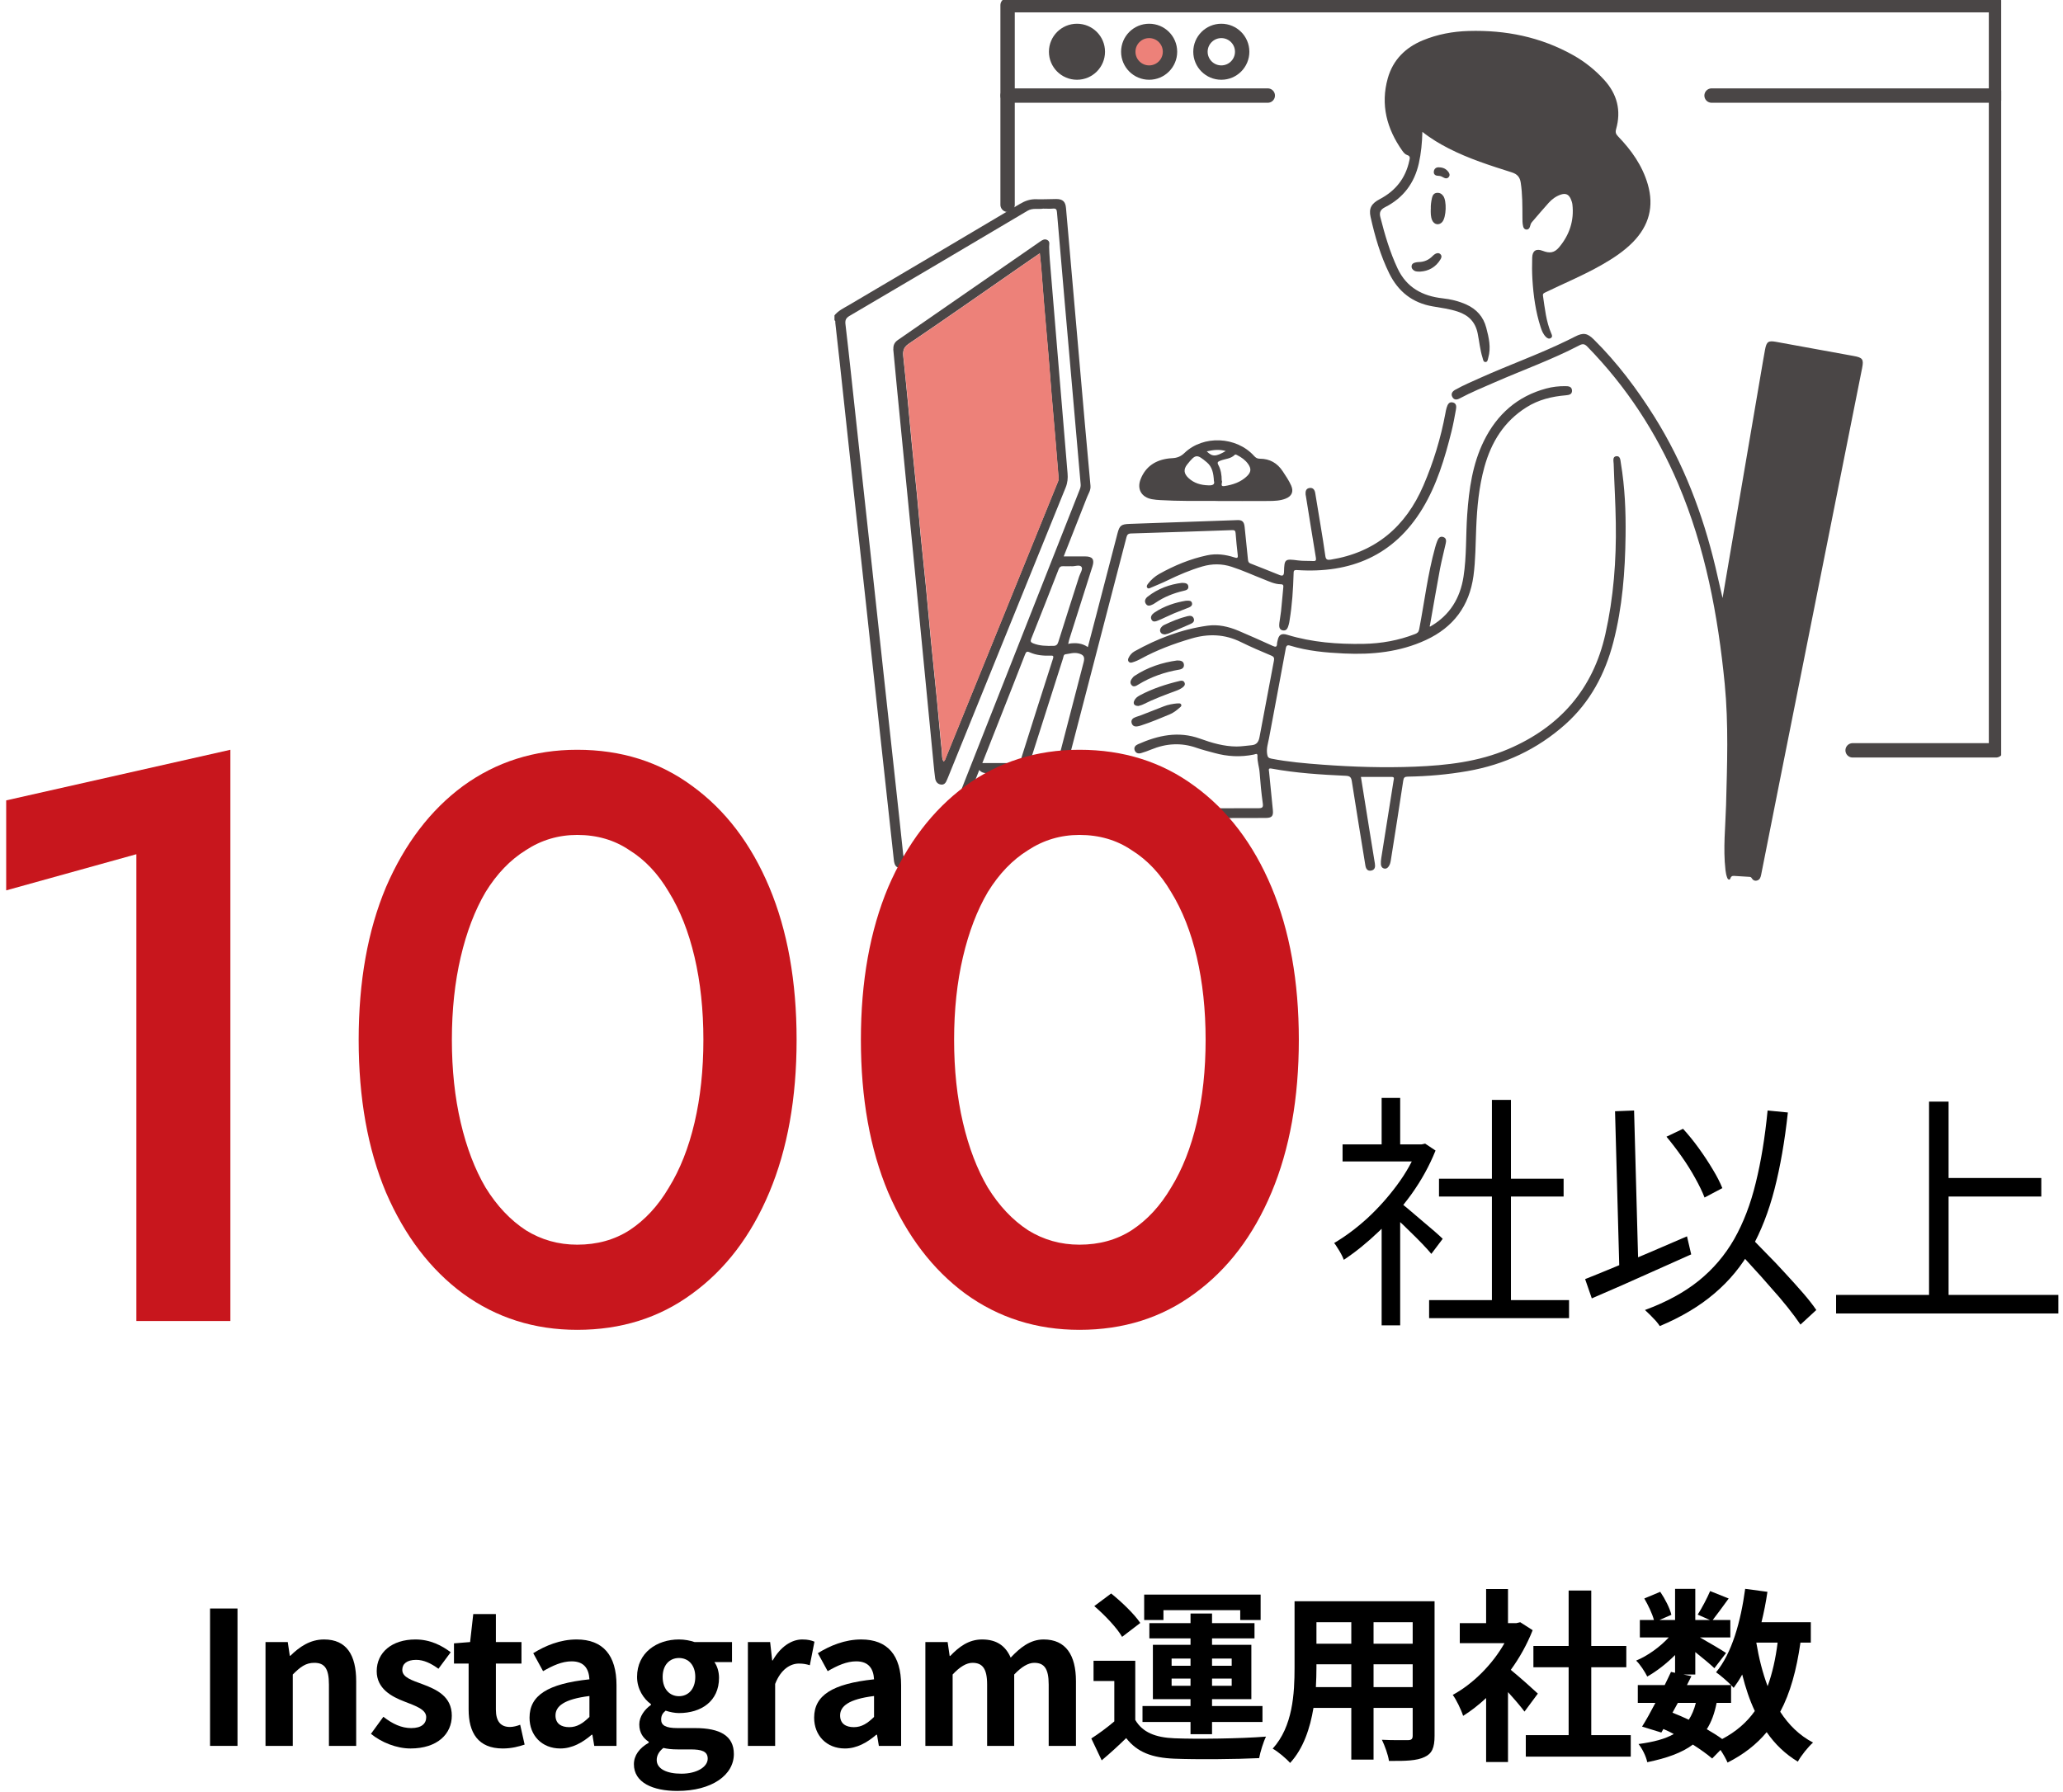
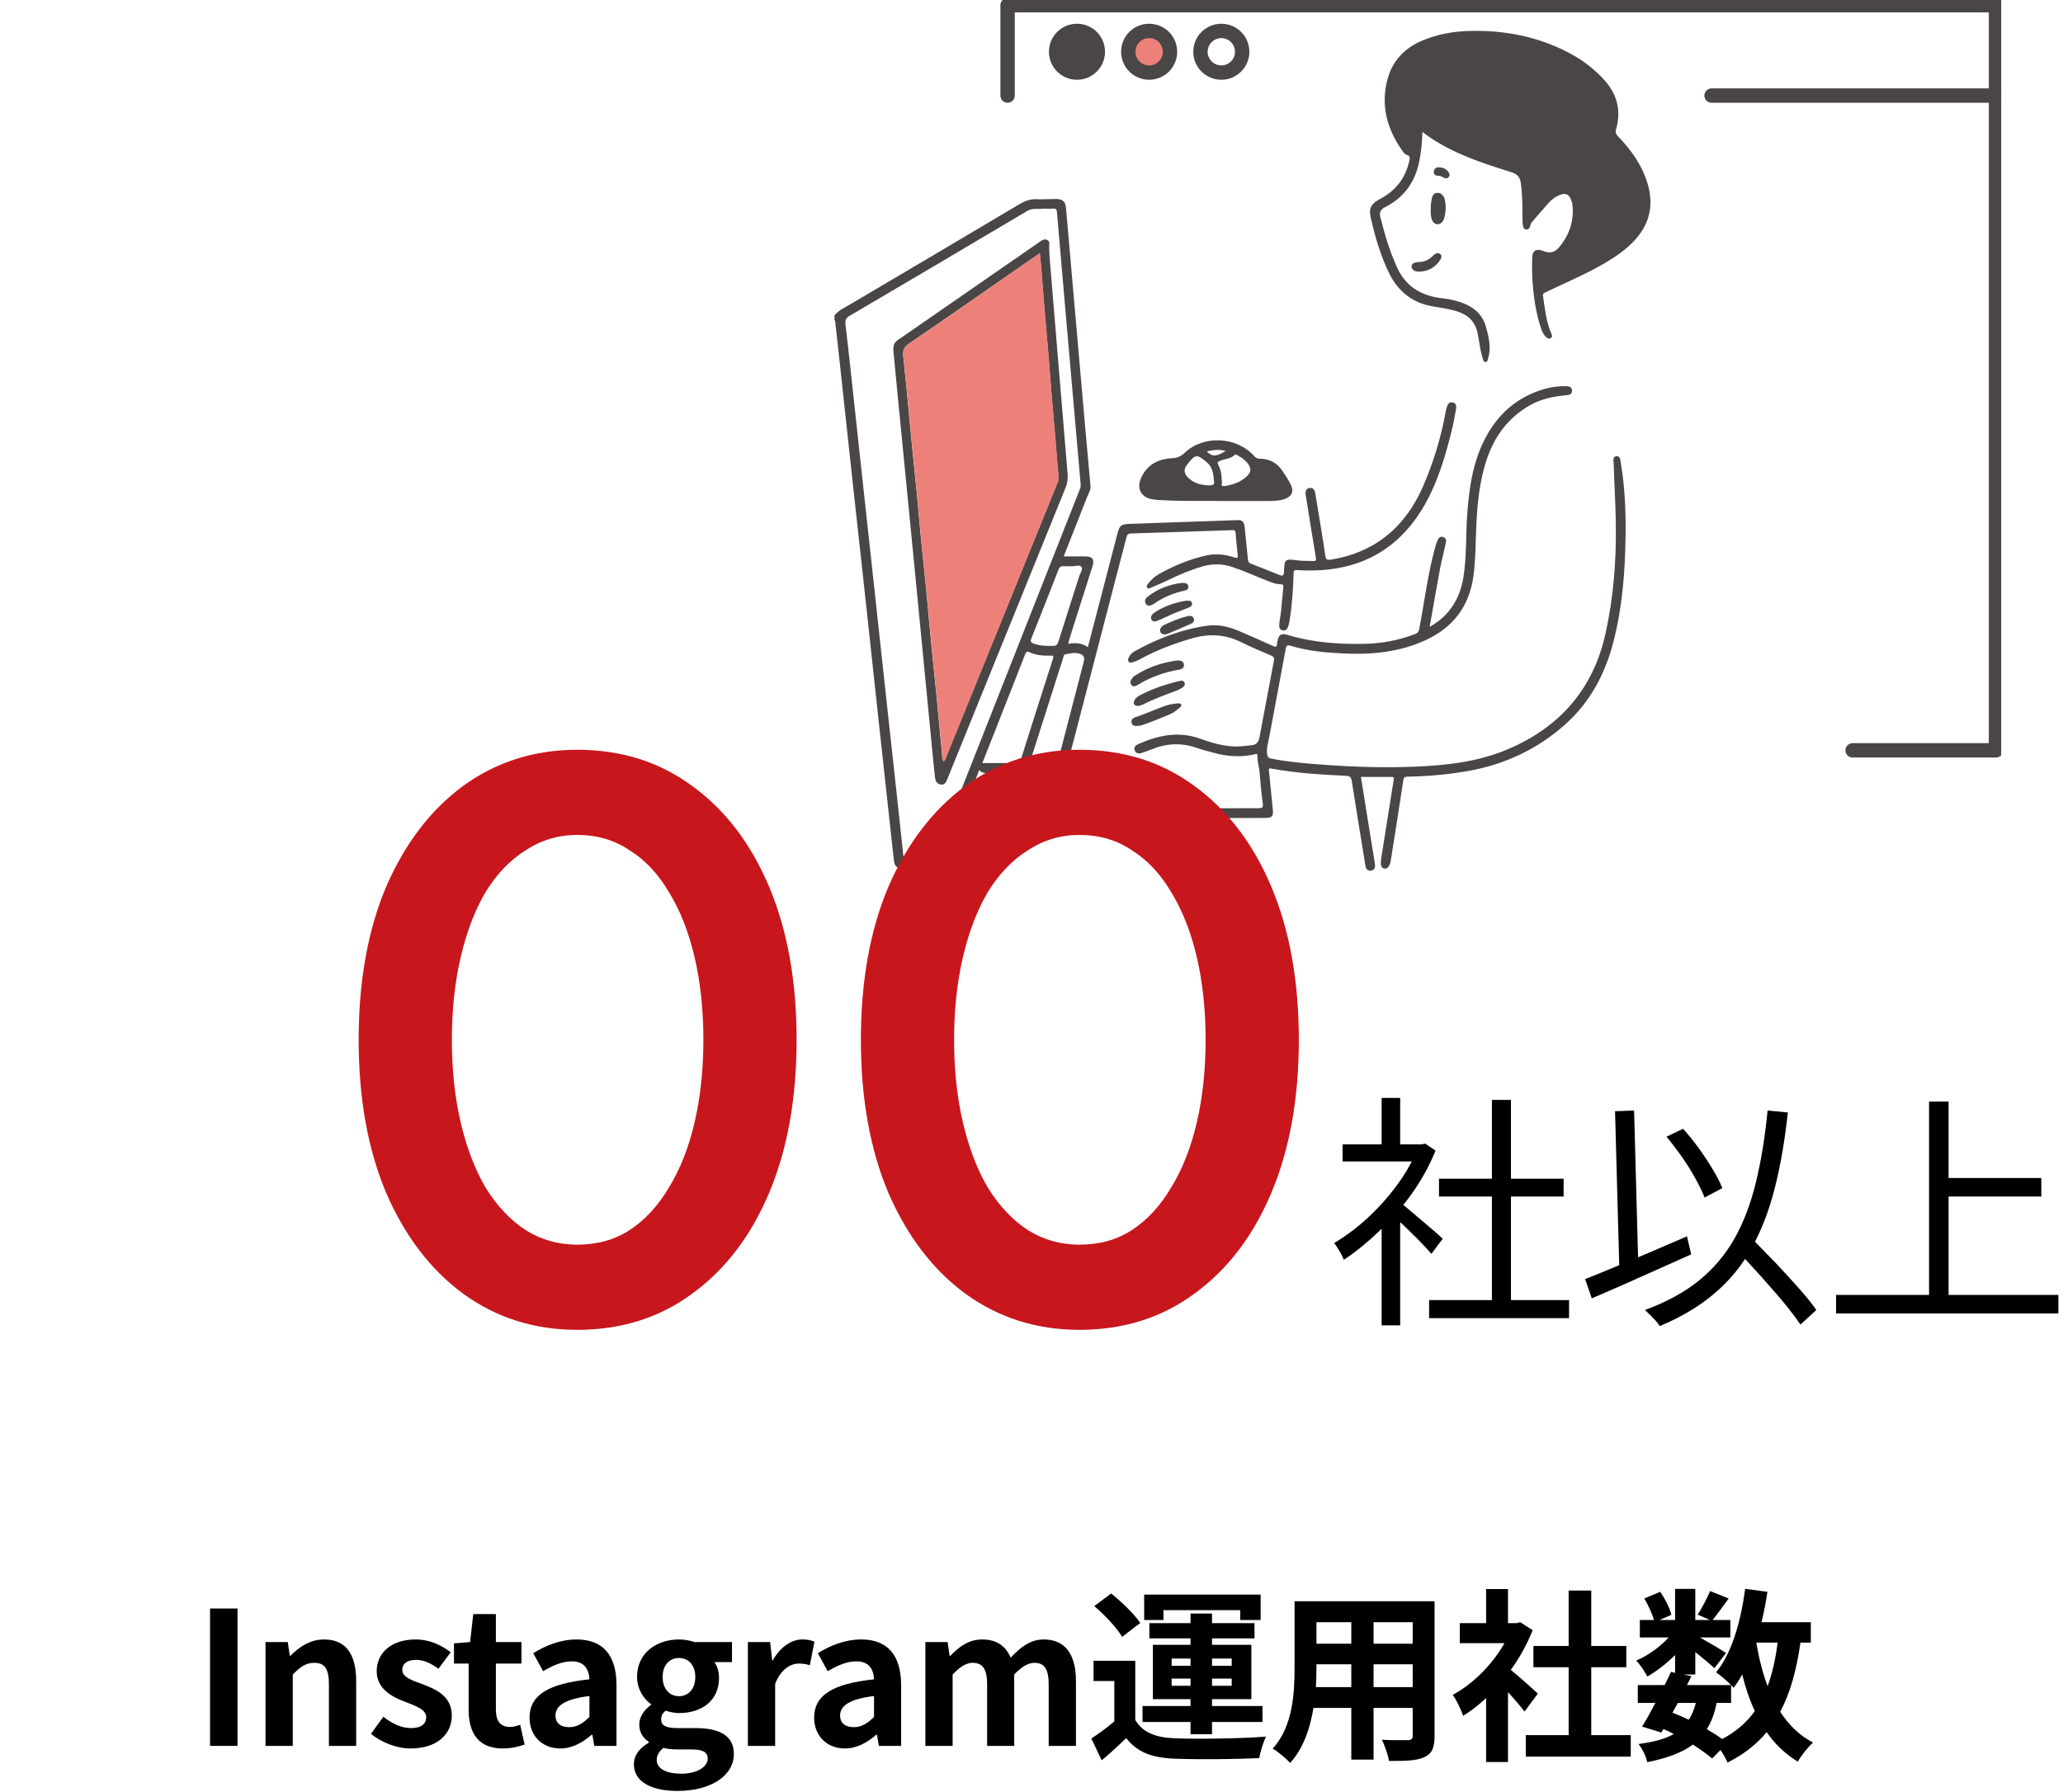
<svg xmlns="http://www.w3.org/2000/svg" width="267" height="232" viewBox="0 0 267 232" fill="none">
  <path d="M27.186 226V208.216H30.738V226H27.186Z" fill="black" />
  <path d="M34.363 226V212.56H37.243L37.507 214.336H37.579C38.755 213.184 40.123 212.224 41.947 212.224C44.851 212.224 46.099 214.24 46.099 217.624V226H42.571V218.056C42.571 215.968 41.995 215.248 40.675 215.248C39.571 215.248 38.875 215.776 37.891 216.76V226H34.363Z" fill="black" />
  <path d="M53.122 226.336C51.322 226.336 49.354 225.544 48.01 224.44L49.618 222.232C50.818 223.168 51.97 223.696 53.218 223.696C54.562 223.696 55.162 223.12 55.162 222.28C55.162 221.272 53.77 220.816 52.354 220.264C50.65 219.616 48.754 218.584 48.754 216.328C48.754 213.928 50.698 212.224 53.77 212.224C55.714 212.224 57.226 213.04 58.33 213.88L56.746 216.016C55.786 215.32 54.85 214.864 53.866 214.864C52.642 214.864 52.066 215.392 52.066 216.16C52.066 217.144 53.314 217.504 54.73 218.032C56.506 218.704 58.474 219.592 58.474 222.088C58.474 224.44 56.626 226.336 53.122 226.336Z" fill="black" />
  <path d="M65.067 226.336C61.875 226.336 60.651 224.296 60.651 221.296V215.344H58.755V212.728L60.843 212.56L61.251 208.936H64.179V212.56H67.491V215.344H64.179V221.296C64.179 222.832 64.803 223.552 66.003 223.552C66.435 223.552 66.963 223.408 67.323 223.264L67.899 225.832C67.179 226.072 66.243 226.336 65.067 226.336Z" fill="black" />
  <path d="M72.518 226.336C70.118 226.336 68.534 224.632 68.534 222.352C68.534 219.472 70.862 217.96 76.286 217.384C76.214 216.064 75.638 215.056 73.982 215.056C72.734 215.056 71.534 215.608 70.286 216.328L69.014 214C70.598 213.016 72.518 212.224 74.63 212.224C78.038 212.224 79.79 214.264 79.79 218.152V226H76.91L76.67 224.56H76.574C75.398 225.568 74.054 226.336 72.518 226.336ZM73.67 223.576C74.678 223.576 75.422 223.096 76.286 222.256V219.544C72.998 219.952 71.894 220.864 71.894 222.064C71.894 223.12 72.638 223.576 73.67 223.576Z" fill="black" />
  <path d="M87.658 231.832C84.49 231.832 82.042 230.752 82.042 228.376C82.042 227.248 82.738 226.288 83.962 225.592V225.472C83.266 225.016 82.738 224.32 82.738 223.216C82.738 222.208 83.434 221.272 84.25 220.696V220.6C83.314 219.928 82.45 218.656 82.45 217.072C82.45 213.928 85.018 212.224 87.874 212.224C88.618 212.224 89.338 212.368 89.89 212.56H94.738V215.152H92.458C92.794 215.608 93.058 216.352 93.058 217.192C93.058 220.216 90.754 221.752 87.874 221.752C87.346 221.752 86.722 221.632 86.146 221.44C85.786 221.752 85.57 222.04 85.57 222.592C85.57 223.312 86.098 223.696 87.682 223.696H89.962C93.202 223.696 94.978 224.704 94.978 227.056C94.978 229.768 92.146 231.832 87.658 231.832ZM87.874 219.568C89.05 219.568 89.986 218.68 89.986 217.072C89.986 215.512 89.074 214.624 87.874 214.624C86.674 214.624 85.762 215.512 85.762 217.072C85.762 218.68 86.698 219.568 87.874 219.568ZM88.186 229.6C90.202 229.6 91.594 228.712 91.594 227.656C91.594 226.696 90.802 226.456 89.362 226.456H87.73C86.914 226.456 86.338 226.384 85.858 226.264C85.258 226.744 84.994 227.272 84.994 227.824C84.994 228.952 86.242 229.6 88.186 229.6Z" fill="black" />
  <path d="M96.794 226V212.56H99.674L99.938 214.936H100.01C100.994 213.184 102.434 212.224 103.826 212.224C104.57 212.224 105.002 212.344 105.41 212.512L104.81 215.56C104.33 215.416 103.946 215.344 103.394 215.344C102.338 215.344 101.066 216.04 100.322 217.984V226H96.794Z" fill="black" />
  <path d="M109.353 226.336C106.953 226.336 105.369 224.632 105.369 222.352C105.369 219.472 107.697 217.96 113.121 217.384C113.049 216.064 112.473 215.056 110.817 215.056C109.569 215.056 108.369 215.608 107.121 216.328L105.849 214C107.433 213.016 109.353 212.224 111.465 212.224C114.873 212.224 116.625 214.264 116.625 218.152V226H113.745L113.505 224.56H113.409C112.233 225.568 110.889 226.336 109.353 226.336ZM110.505 223.576C111.513 223.576 112.257 223.096 113.121 222.256V219.544C109.833 219.952 108.729 220.864 108.729 222.064C108.729 223.12 109.473 223.576 110.505 223.576Z" fill="black" />
  <path d="M119.765 226V212.56H122.645L122.909 214.36H122.981C124.109 213.184 125.357 212.224 127.109 212.224C129.029 212.224 130.157 213.088 130.805 214.576C132.029 213.28 133.325 212.224 135.077 212.224C137.933 212.224 139.253 214.24 139.253 217.624V226H135.725V218.056C135.725 215.968 135.125 215.248 133.853 215.248C133.085 215.248 132.221 215.752 131.261 216.76V226H127.757V218.056C127.757 215.968 127.133 215.248 125.861 215.248C125.093 215.248 124.229 215.752 123.293 216.76V226H119.765Z" fill="black" />
  <path d="M150.578 208.432V209.704H148.082V206.416H163.154V209.704H160.514V208.432H150.578ZM151.634 218.224H154.082V217.288H151.634V218.224ZM151.634 214.696V215.632H154.082V214.696H151.634ZM159.41 214.696H156.866V215.632H159.41V214.696ZM159.41 218.224V217.288H156.866V218.224H159.41ZM154.082 224.488V222.904H147.866V220.84H154.082V219.952H149.21V212.92H154.082V212.08H148.754V210.112H154.082V208.864H156.866V210.112H162.362V212.08H156.866V212.92H161.954V219.952H156.866V220.84H163.394V222.904H156.866V224.488H154.082ZM147.578 210.088L145.226 211.888C144.554 210.712 142.97 209.056 141.626 207.904L143.81 206.272C145.154 207.352 146.81 208.936 147.578 210.088ZM146.93 214.984V222.64C147.866 224.248 149.546 224.92 151.994 225.016C154.874 225.136 160.538 225.064 163.85 224.8C163.514 225.472 163.106 226.792 162.962 227.584C159.986 227.728 154.898 227.776 151.97 227.656C149.114 227.536 147.194 226.84 145.754 224.992C144.794 225.928 143.81 226.84 142.586 227.872L141.242 225.04C142.178 224.44 143.258 223.648 144.218 222.832V217.6H141.53V214.984H146.93Z" fill="black" />
  <path d="M177.77 218.392H182.834V215.44H177.77V218.392ZM170.306 218.392H174.89V215.44H170.378V215.872C170.378 216.64 170.354 217.504 170.306 218.392ZM174.89 209.992H170.378V212.776H174.89V209.992ZM182.834 212.776V209.992H177.77V212.776H182.834ZM185.666 207.28V224.704C185.666 226.24 185.33 227.008 184.37 227.44C183.386 227.92 181.922 227.968 179.762 227.944C179.666 227.176 179.21 225.952 178.85 225.208C180.194 225.28 181.778 225.256 182.21 225.256C182.666 225.256 182.834 225.112 182.834 224.68V221.08H177.77V227.776H174.89V221.08H169.994C169.562 223.696 168.698 226.336 166.97 228.208C166.514 227.68 165.362 226.696 164.714 226.36C167.33 223.48 167.546 219.208 167.546 215.848V207.28H185.666Z" fill="black" />
  <path d="M199.034 219.232L197.306 221.56C196.802 220.888 195.986 219.928 195.17 219.04V228.088H192.338V219.808C191.378 220.696 190.37 221.488 189.362 222.112C189.122 221.344 188.45 219.952 188.018 219.4C190.634 217.984 193.154 215.464 194.714 212.704H188.93V210.112H192.338V205.696H195.17V210.112H196.25L196.754 209.992L198.362 211.024C197.642 212.848 196.682 214.576 195.53 216.16C196.682 217.096 198.53 218.752 199.034 219.232ZM205.946 224.608H211.058V227.392H197.474V224.608H203.018V215.824H198.458V213.064H203.018V205.888H205.946V213.064H210.482V215.824H205.946V224.608Z" fill="black" />
  <path d="M224.042 220.432H222.17C221.906 221.776 221.498 222.904 220.898 223.84C221.642 224.272 222.338 224.704 222.89 225.112C224.666 224.176 226.058 222.976 227.114 221.488C226.442 220.072 225.914 218.488 225.482 216.76C225.146 217.384 224.762 217.96 224.378 218.488C224.282 218.392 224.186 218.272 224.042 218.128V220.432ZM217.154 220.432L216.458 221.704C217.178 221.992 217.874 222.28 218.57 222.616C218.954 222.016 219.266 221.296 219.482 220.432H217.154ZM230.066 212.632H227.306C227.642 214.648 228.122 216.544 228.77 218.272C229.37 216.64 229.802 214.744 230.066 212.632ZM234.362 212.632H233.018C232.514 216.184 231.698 219.16 230.402 221.584C231.506 223.288 232.898 224.656 234.65 225.568C234.002 226.144 233.114 227.248 232.682 228.04C231.05 227.056 229.73 225.784 228.65 224.224C227.33 225.808 225.674 227.104 223.586 228.16C223.418 227.752 223.058 227.104 222.674 226.528L221.594 227.632C220.946 227.08 220.082 226.456 219.098 225.832C217.682 226.888 215.762 227.584 213.194 228.112C213.026 227.296 212.522 226.336 212.066 225.76C214.01 225.496 215.498 225.112 216.626 224.464C216.194 224.224 215.738 224.008 215.282 223.816L215.018 224.272L212.522 223.504C213.05 222.664 213.65 221.584 214.25 220.432H211.97V218.128H215.45C215.738 217.528 216.026 216.952 216.266 216.424L216.794 216.544V214.24C215.69 215.344 214.394 216.352 213.194 217.024C212.882 216.4 212.282 215.464 211.754 214.96C213.218 214.36 214.826 213.208 215.978 211.96H212.234V209.704H214.058C213.842 208.888 213.314 207.784 212.81 206.92L214.874 206.056C215.498 206.968 216.122 208.192 216.314 209.032L214.778 209.704H216.794V205.672H219.41V209.704H221.306L219.722 209.008C220.274 208.144 220.946 206.872 221.33 205.96L223.73 206.92C222.986 207.952 222.242 208.96 221.666 209.704H223.946V211.96H220.01C221.162 212.608 222.866 213.616 223.394 213.976L221.882 215.944C221.354 215.44 220.346 214.6 219.41 213.856V216.76H217.874L218.906 216.976L218.33 218.128H224.042C223.49 217.576 222.626 216.832 222.098 216.472C224.138 214.024 225.29 209.944 225.866 205.672L228.746 206.056C228.554 207.4 228.29 208.72 227.978 209.992H234.362V212.632Z" fill="black" />
  <g clip-path="url(#clip0_5016_7203)">
    <path fill-rule="evenodd" clip-rule="evenodd" d="M138.404 83.31C139.22 83.201 140.021 83.23 140.794 83.764C141.169 82.315 141.537 80.916 141.905 79.525C142.815 76.035 143.717 72.546 144.627 69.056C144.894 68.025 145.103 67.859 146.179 67.816C150.834 67.65 155.497 67.484 160.153 67.326C160.774 67.304 161.012 67.535 161.084 68.205C161.229 69.597 161.373 70.988 161.51 72.387C161.532 72.625 161.561 72.834 161.842 72.942C163.091 73.425 164.333 73.93 165.581 74.427C165.986 74.593 166.166 74.528 166.181 74.024C166.224 72.351 166.296 72.322 168 72.546C168.642 72.632 169.299 72.589 169.949 72.625C170.309 72.647 170.36 72.517 170.302 72.178C169.862 69.532 169.443 66.886 169.017 64.24C169.003 64.161 168.981 64.089 168.974 64.009C168.938 63.591 169.032 63.223 169.501 63.166C169.934 63.108 170.143 63.404 170.216 63.793C170.454 65.192 170.685 66.59 170.909 67.996C171.125 69.316 171.349 70.642 171.529 71.969C171.594 72.445 171.789 72.51 172.222 72.445C178.033 71.507 181.931 68.169 184.219 62.856C185.518 59.842 186.471 56.72 187.07 53.49C187.114 53.26 187.15 53.022 187.222 52.798C187.345 52.416 187.496 51.983 188.009 52.092C188.528 52.2 188.5 52.661 188.427 53.05C188.261 53.98 188.088 54.911 187.864 55.826C186.991 59.316 185.966 62.762 184.089 65.855C180.386 71.94 174.785 74.254 167.862 73.793C167.422 73.764 167.429 73.937 167.422 74.24C167.364 76.273 167.234 78.299 166.902 80.303C166.874 80.476 166.852 80.656 166.801 80.822C166.686 81.233 166.556 81.702 166.015 81.601C165.516 81.507 165.538 81.031 165.581 80.635C165.639 80.123 165.747 79.618 165.798 79.114C165.906 78.09 165.986 77.073 166.087 76.049C166.116 75.768 166.087 75.631 165.733 75.631C164.968 75.617 164.282 75.278 163.589 75.004C162.196 74.463 160.832 73.829 159.403 73.368C158.139 72.957 156.891 72.957 155.62 73.324C154.061 73.778 152.581 74.413 151.123 75.119C150.416 75.466 149.68 75.761 148.958 76.071C148.799 76.136 148.611 76.259 148.474 76.071C148.351 75.905 148.46 75.725 148.568 75.581C148.965 75.055 149.463 74.615 150.026 74.297C151.982 73.202 154.032 72.351 156.234 71.882C157.425 71.63 158.594 71.781 159.742 72.149C160.096 72.264 160.247 72.272 160.189 71.825C160.074 70.887 159.994 69.943 159.915 68.998C159.893 68.688 159.763 68.609 159.46 68.624C155.1 68.775 150.733 68.926 146.374 69.056C145.998 69.07 145.875 69.222 145.789 69.553C143.703 77.607 141.609 85.646 139.516 93.692C138.621 97.124 137.733 100.555 136.838 103.987C136.788 104.189 136.737 104.398 136.679 104.658H137.307C145.825 104.643 154.335 104.622 162.853 104.622C163.394 104.622 163.51 104.506 163.43 103.965C163.25 102.653 163.12 101.341 163.026 100.022C162.976 99.294 162.709 98.594 162.745 97.859C162.766 97.433 162.456 97.643 162.297 97.671C160.558 98.032 158.84 97.938 157.143 97.462C156.385 97.253 155.613 97.066 154.869 96.806C152.87 96.1 150.914 96.23 148.979 97.03C148.561 97.203 148.135 97.354 147.694 97.484C147.334 97.592 147.002 97.506 146.857 97.131C146.713 96.741 146.944 96.489 147.283 96.338C149.874 95.191 152.502 94.6 155.317 95.617C156.833 96.165 158.392 96.626 160.045 96.633C160.702 96.633 161.337 96.518 161.987 96.467C162.672 96.41 162.903 95.992 163.012 95.408C163.633 92.113 164.246 88.825 164.874 85.53C164.939 85.199 164.896 85.018 164.535 84.867C163.207 84.312 161.886 83.742 160.594 83.108C158.493 82.07 156.364 82.005 154.148 82.668C151.91 83.331 149.73 84.139 147.68 85.263C147.319 85.465 146.937 85.631 146.54 85.746C146.374 85.797 146.222 85.797 146.099 85.674C145.948 85.523 145.984 85.343 146.056 85.177C146.222 84.809 146.489 84.507 146.835 84.312C149.788 82.668 152.899 81.464 156.263 80.995C157.649 80.801 158.977 81.103 160.254 81.637C161.741 82.272 163.221 82.927 164.694 83.598C165.062 83.764 165.278 83.807 165.278 83.302C165.278 83.187 165.322 83.072 165.343 82.956C165.495 82.171 165.827 81.94 166.592 82.171C169.826 83.158 173.139 83.403 176.488 83.346C178.777 83.302 181 82.906 183.136 82.077C183.447 81.954 183.606 81.832 183.678 81.442C184.356 77.924 184.775 74.348 185.735 70.887C185.814 70.606 185.894 70.318 186.009 70.044C186.146 69.698 186.349 69.366 186.796 69.517C187.208 69.662 187.186 70.022 187.106 70.368C186.868 71.45 186.587 72.517 186.377 73.598C185.923 76.035 185.504 78.486 185.071 80.93C185.035 80.988 185.006 81.06 185.071 81.111C185.093 81.125 185.15 81.075 185.194 81.053C187.648 79.618 188.976 77.427 189.409 74.672C189.828 71.998 189.698 69.28 189.893 66.583C190.124 63.303 190.578 60.066 192.051 57.074C193.74 53.649 196.375 51.291 200.121 50.289C200.922 50.073 201.752 49.979 202.583 49.986C203.001 49.986 203.434 50.03 203.456 50.556C203.478 51.053 203.066 51.133 202.669 51.169C200.857 51.32 199.132 51.731 197.566 52.719C194.657 54.543 193.011 57.225 192.116 60.455C191.401 63.043 191.163 65.689 191.055 68.35C190.968 70.419 190.976 72.495 190.701 74.55C190.167 78.443 188.103 81.204 184.544 82.848C181.18 84.406 177.607 84.766 173.955 84.593C171.602 84.485 169.263 84.276 167.003 83.584C166.614 83.461 166.477 83.555 166.404 83.966C165.697 87.823 164.968 91.673 164.246 95.53C164.116 96.222 163.878 96.893 164.001 97.628C164.058 97.974 164.145 98.126 164.513 98.198C166.708 98.63 168.931 98.818 171.154 98.984C175.139 99.279 179.123 99.402 183.115 99.243C187.258 99.077 191.358 98.609 195.205 96.965C201.868 94.117 206.177 89.214 207.773 82.084C208.834 77.347 209.202 72.531 209.122 67.686C209.086 65.141 208.927 62.603 208.848 60.058C208.834 59.698 208.668 59.121 209.173 59.056C209.729 58.984 209.714 59.59 209.779 59.965C210.299 63.072 210.429 66.208 210.386 69.344C210.328 73.987 209.974 78.609 208.805 83.122C207.736 87.232 205.816 90.873 202.604 93.749C198.966 97.001 194.715 98.984 189.907 99.82C187.352 100.267 184.782 100.49 182.191 100.534C181.801 100.541 181.671 100.649 181.613 101.046C181.101 104.477 180.552 107.902 180.011 111.327C179.968 111.601 179.91 111.875 179.758 112.105C179.628 112.322 179.448 112.48 179.181 112.437C178.885 112.386 178.74 112.163 178.719 111.889C178.704 111.615 178.719 111.341 178.769 111.067C179.303 107.715 179.838 104.369 180.365 101.024C180.393 100.836 180.516 100.57 180.126 100.57C178.813 100.57 177.492 100.57 176.135 100.57C176.496 102.805 176.849 105.04 177.21 107.275C177.448 108.774 177.701 110.274 177.939 111.766C178.011 112.192 177.968 112.603 177.463 112.696C176.958 112.79 176.77 112.43 176.705 111.997C176.12 108.378 175.521 104.759 174.958 101.139C174.879 100.642 174.742 100.454 174.207 100.426C170.974 100.274 167.74 100.079 164.549 99.488C164.094 99.402 164.232 99.697 164.246 99.899C164.405 101.55 164.571 103.194 164.737 104.845C164.816 105.645 164.614 105.876 163.791 105.883C154.725 105.905 145.659 105.927 136.593 105.941C135.539 105.941 135.135 105.393 135.402 104.376C137.019 98.162 138.635 91.947 140.245 85.732C140.426 85.033 140.26 84.744 139.538 84.571C138.982 84.442 138.441 84.615 137.899 84.694C137.632 84.737 137.647 85.018 137.582 85.213C136.109 89.806 134.651 94.405 133.186 99.005C132.882 99.957 132.767 100.043 131.749 100.051C130.486 100.058 129.223 100.065 127.96 100.087C127.519 100.094 127.093 100.087 126.74 99.676C125.953 101.673 125.181 103.612 124.423 105.552C123.701 107.383 122.972 109.214 122.264 111.053C122.055 111.593 121.752 111.875 121.145 111.918C119.731 112.033 118.316 112.221 116.901 112.35C116.049 112.43 115.775 112.156 115.681 111.298C115.06 105.609 114.432 99.928 113.819 94.247C113.249 88.991 112.686 83.735 112.115 78.486C111.502 72.863 110.881 67.239 110.267 61.608C109.733 56.706 109.214 51.803 108.679 46.908C108.492 45.199 108.304 43.498 108.109 41.796C108.095 41.674 108.167 41.501 107.965 41.457V40.866C108.47 40.217 109.199 39.886 109.885 39.482C117.255 35.127 124.632 30.78 131.987 26.403C132.68 25.992 133.352 25.755 134.153 25.791C135.005 25.819 135.849 25.762 136.701 25.762C137.553 25.762 137.892 26.108 137.964 26.915C138.556 33.714 139.148 40.513 139.747 47.312C140.202 52.495 140.649 57.686 141.133 62.87C141.191 63.468 140.873 63.88 140.685 64.362C139.848 66.489 139.011 68.616 138.174 70.743C138.007 71.161 137.841 71.572 137.668 72.026C138.65 72.026 139.552 72.026 140.462 72.026C141.386 72.026 141.674 72.416 141.393 73.303C140.397 76.46 139.386 79.611 138.39 82.762C138.34 82.913 138.318 83.064 138.282 83.216C138.267 83.259 138.253 83.295 138.246 83.338C138.296 83.338 138.34 83.338 138.39 83.338L138.404 83.31ZM135.048 27.002C134.369 27.124 133.655 26.886 132.976 27.29C125.31 31.84 117.637 36.374 109.943 40.895C109.459 41.183 109.365 41.472 109.423 41.976C109.668 44.01 109.885 46.05 110.109 48.09C110.563 52.265 111.011 56.439 111.466 60.614C111.957 65.141 112.455 69.669 112.945 74.197C113.444 78.746 113.927 83.295 114.425 87.845C114.923 92.43 115.421 97.015 115.927 101.608C116.251 104.607 116.584 107.606 116.894 110.606C116.93 110.981 117.045 111.103 117.435 111.045C118.475 110.908 119.514 110.793 120.561 110.721C120.958 110.692 121.138 110.526 121.283 110.173C127.433 94.557 133.59 78.948 139.754 63.339C139.834 63.137 139.877 62.935 139.863 62.704C139.538 59.049 139.22 55.394 138.903 51.745C138.527 47.427 138.145 43.101 137.769 38.782C137.437 35.005 137.112 31.241 136.795 27.463C136.766 27.124 136.672 26.966 136.297 27.002C135.885 27.038 135.467 27.009 135.048 27.009V27.002ZM127.129 98.775C128.624 98.775 130.06 98.775 131.497 98.775C131.8 98.775 131.987 98.746 132.103 98.385C133.482 94.009 134.868 89.64 136.275 85.278C136.398 84.889 136.282 84.853 135.95 84.867C135.034 84.903 134.124 84.824 133.287 84.449C132.911 84.276 132.803 84.37 132.666 84.716C131.598 87.47 130.515 90.217 129.432 92.963C128.667 94.903 127.902 96.842 127.137 98.775H127.129ZM138.635 73.295C138.303 73.295 137.964 73.317 137.625 73.295C137.307 73.274 137.134 73.382 137.011 73.692C135.842 76.698 134.658 79.705 133.46 82.704C133.33 83.028 133.417 83.151 133.705 83.274C134.55 83.62 135.438 83.62 136.326 83.605C136.701 83.605 136.86 83.454 136.975 83.086C137.856 80.267 138.765 77.455 139.66 74.644C139.798 74.211 140.187 73.663 139.971 73.382C139.725 73.05 139.097 73.339 138.635 73.303V73.295Z" fill="#4A4646" />
-     <path fill-rule="evenodd" clip-rule="evenodd" d="M222.939 77.419C223.487 74.211 224.007 71.183 224.519 68.154C225.653 61.529 226.779 54.903 227.912 48.277C228.085 47.268 228.251 46.258 228.439 45.249C228.634 44.211 228.872 44.067 229.883 44.254C233.217 44.867 236.56 45.473 239.894 46.078C241.071 46.287 241.23 46.504 240.999 47.657C237.447 65.472 233.889 83.288 230.337 101.11C229.529 105.147 228.735 109.192 227.934 113.23C227.869 113.547 227.782 113.857 227.436 113.972C227.104 114.08 226.858 113.936 226.692 113.648C226.591 113.475 226.418 113.511 226.266 113.496C225.718 113.46 225.162 113.424 224.613 113.395C224.346 113.381 224.086 113.309 223.956 113.698C223.87 113.972 223.639 113.871 223.545 113.633C223.415 113.302 223.357 112.956 223.314 112.602C222.996 109.805 223.314 107.008 223.393 104.21C223.53 98.983 223.725 93.749 223.22 88.536C222.347 79.639 220.708 70.894 217.186 62.61C214.363 55.977 210.48 50.029 205.427 44.86C205.08 44.507 204.835 44.478 204.395 44.708C200.872 46.547 197.133 47.881 193.502 49.467C191.965 50.137 190.413 50.772 188.933 51.565C188.558 51.767 188.19 51.81 187.966 51.385C187.742 50.967 187.98 50.657 188.341 50.455C189.395 49.863 190.499 49.402 191.597 48.904C195.336 47.225 199.212 45.848 202.901 44.045C203.218 43.886 203.543 43.735 203.853 43.569C204.893 43.036 205.427 43.101 206.271 43.937C209.318 46.958 211.873 50.361 214.139 53.98C217.9 59.993 220.376 66.525 222.015 73.396C222.318 74.679 222.607 75.963 222.939 77.412V77.419Z" fill="#4A4646" />
    <path fill-rule="evenodd" clip-rule="evenodd" d="M184.089 17.066C184.053 18.501 183.923 19.82 183.635 21.125C183.057 23.714 181.614 25.631 179.246 26.828C178.647 27.131 178.495 27.52 178.647 28.104C179.224 30.375 179.881 32.625 180.884 34.759C182.047 37.217 184.089 38.328 186.71 38.616C187.771 38.731 188.81 38.984 189.785 39.424C191.106 40.022 191.986 41.01 192.354 42.416C192.694 43.699 192.997 44.989 192.614 46.316C192.549 46.532 192.542 46.857 192.261 46.864C191.972 46.871 191.95 46.554 191.885 46.338C191.553 45.3 191.459 44.218 191.243 43.151C190.947 41.68 190.066 40.801 188.673 40.339C187.619 39.986 186.522 39.849 185.432 39.661C182.812 39.215 180.971 37.751 179.809 35.408C178.661 33.079 177.947 30.599 177.384 28.076C177.138 26.972 177.485 26.345 178.575 25.776C180.625 24.701 181.917 23.065 182.4 20.794C182.473 20.476 182.552 20.203 182.112 20.066C181.852 19.986 181.664 19.748 181.498 19.525C179.484 16.67 178.647 13.562 179.614 10.123C180.285 7.751 181.888 6.158 184.147 5.221C186.046 4.435 188.045 4.067 190.088 4.009C194.859 3.872 199.392 4.781 203.586 7.131C205.095 7.975 206.43 9.042 207.599 10.318C209.303 12.178 209.844 14.305 209.159 16.72C209.043 17.131 209.137 17.362 209.411 17.65C211.144 19.445 212.558 21.428 213.266 23.872C214.089 26.742 213.417 29.2 211.36 31.32C210.162 32.545 208.74 33.468 207.26 34.312C204.893 35.66 202.373 36.698 199.926 37.888C199.724 37.989 199.667 38.075 199.695 38.277C199.941 39.928 200.1 41.608 200.771 43.165C200.865 43.382 200.959 43.584 200.728 43.749C200.497 43.915 200.273 43.8 200.092 43.627C199.724 43.274 199.544 42.812 199.392 42.343C198.743 40.339 198.461 38.27 198.331 36.179C198.273 35.235 198.273 34.283 198.302 33.339C198.331 32.445 198.822 32.149 199.652 32.466C200.569 32.819 201.168 32.74 201.782 32.012C203.117 30.419 203.745 28.573 203.507 26.475C203.478 26.223 203.391 25.977 203.29 25.747C203.023 25.148 202.626 24.983 201.998 25.192C201.385 25.401 200.872 25.776 200.446 26.244C199.703 27.066 198.995 27.91 198.273 28.746C198.122 28.912 198.071 29.121 198.014 29.33C197.949 29.561 197.804 29.727 197.552 29.712C197.299 29.698 197.176 29.517 197.126 29.287C197.032 28.897 197.039 28.501 197.039 28.111C197.032 26.612 197.046 25.119 196.815 23.627C196.7 22.913 196.361 22.538 195.668 22.315C192.889 21.435 190.102 20.549 187.496 19.215C186.327 18.616 185.201 17.946 184.097 17.073L184.089 17.066Z" fill="#4A4646" />
    <path fill-rule="evenodd" clip-rule="evenodd" d="M157.303 64.845C154.914 64.845 152.524 64.874 150.142 64.737C149.788 64.715 149.435 64.686 149.088 64.621C147.731 64.369 147.118 63.317 147.623 62.026C148.287 60.353 149.594 59.532 151.34 59.337C151.478 59.322 151.615 59.315 151.752 59.308C152.351 59.272 152.827 59.092 153.297 58.638C155.736 56.287 160.039 56.496 162.305 59.02C162.522 59.258 162.724 59.38 163.056 59.38C164.341 59.38 165.315 59.942 166.022 61.017C166.412 61.608 166.817 62.199 167.105 62.848C167.452 63.634 167.192 64.232 166.383 64.549C165.69 64.823 164.954 64.845 164.225 64.852C161.915 64.874 159.605 64.852 157.303 64.852V64.845ZM158.126 62.206C158.277 62.408 157.815 63.028 158.479 62.92C159.555 62.754 160.587 62.415 161.396 61.63C161.93 61.11 161.959 60.663 161.533 60.058C161.172 59.546 160.674 59.2 160.125 58.919C160.017 58.861 159.909 58.782 159.8 58.883C159.295 59.395 158.58 59.387 157.967 59.625C157.635 59.755 157.483 59.827 157.693 60.216C158.01 60.815 158.118 61.478 158.118 62.206H158.126ZM157.108 62.242C157.057 61.262 156.884 60.433 156.213 59.863C154.892 58.746 154.733 58.767 153.65 60.123C153.138 60.764 153.224 61.334 153.838 61.896C154.553 62.559 155.433 62.797 156.386 62.826C156.906 62.848 157.267 62.747 157.108 62.242ZM156.184 58.428C156.913 59.149 157.361 59.128 158.638 58.385C157.837 58.147 157.043 58.227 156.184 58.428Z" fill="#4A4646" />
    <path fill-rule="evenodd" clip-rule="evenodd" d="M152.35 85.494C152.84 85.494 153.165 85.588 153.223 85.999C153.281 86.41 153.014 86.612 152.638 86.677C150.74 87.001 148.95 87.614 147.304 88.63C147.044 88.796 146.662 89.013 146.409 88.63C146.171 88.277 146.402 87.953 146.633 87.671C146.683 87.607 146.741 87.556 146.806 87.513C148.524 86.367 150.437 85.754 152.35 85.494Z" fill="#4A4646" />
    <path fill-rule="evenodd" clip-rule="evenodd" d="M147.335 91.384C146.808 91.384 146.62 91.11 146.793 90.713C146.93 90.389 147.197 90.187 147.501 90.021C149.146 89.141 150.9 88.572 152.712 88.139C152.958 88.082 153.196 88.103 153.311 88.377C153.412 88.615 153.29 88.795 153.109 88.94C152.849 89.156 152.546 89.3 152.229 89.415C150.77 89.949 149.312 90.497 147.919 91.196C147.71 91.297 147.472 91.34 147.349 91.384H147.335Z" fill="#4A4646" />
-     <path fill-rule="evenodd" clip-rule="evenodd" d="M152.358 91.059C152.553 91.059 152.77 90.994 152.864 91.189C152.979 91.42 152.748 91.535 152.611 91.658C152.243 91.982 151.846 92.285 151.391 92.472C150.171 92.977 148.958 93.496 147.702 93.9C147.515 93.957 147.327 94.022 147.132 94.037C146.829 94.066 146.576 93.943 146.475 93.64C146.36 93.309 146.504 93.042 146.8 92.905C147.082 92.768 147.392 92.696 147.688 92.581C148.662 92.206 149.63 91.823 150.604 91.441C151.182 91.211 151.781 91.11 152.365 91.052L152.358 91.059Z" fill="#4A4646" />
+     <path fill-rule="evenodd" clip-rule="evenodd" d="M152.358 91.059C152.553 91.059 152.77 90.994 152.864 91.189C152.979 91.42 152.748 91.535 152.611 91.658C152.243 91.982 151.846 92.285 151.391 92.472C150.171 92.977 148.958 93.496 147.702 93.9C146.829 94.066 146.576 93.943 146.475 93.64C146.36 93.309 146.504 93.042 146.8 92.905C147.082 92.768 147.392 92.696 147.688 92.581C148.662 92.206 149.63 91.823 150.604 91.441C151.182 91.211 151.781 91.11 152.365 91.052L152.358 91.059Z" fill="#4A4646" />
    <path fill-rule="evenodd" clip-rule="evenodd" d="M152.964 75.451C153.382 75.458 153.736 75.494 153.794 75.884C153.866 76.323 153.505 76.41 153.159 76.489C151.866 76.792 150.647 77.275 149.542 78.032C149.441 78.097 149.347 78.169 149.239 78.22C148.929 78.364 148.589 78.544 148.329 78.205C148.048 77.83 148.236 77.463 148.546 77.225C149.867 76.194 151.39 75.646 152.956 75.451H152.964Z" fill="#4A4646" />
    <path fill-rule="evenodd" clip-rule="evenodd" d="M185.18 27.03C185.158 26.591 185.223 26.108 185.331 25.625C185.404 25.307 185.555 25.019 185.923 24.969C186.292 24.918 186.58 25.07 186.79 25.365C187.259 26.014 187.187 28.098 186.674 28.718C186.27 29.208 185.606 29.107 185.346 28.494C185.158 28.047 185.165 27.571 185.173 27.038L185.18 27.03Z" fill="#4A4646" />
    <path fill-rule="evenodd" clip-rule="evenodd" d="M153.52 77.765C153.91 77.743 154.191 77.736 154.271 78.06C154.343 78.37 154.119 78.536 153.874 78.637C153.238 78.904 152.582 79.127 151.954 79.394C151.282 79.675 150.633 80.014 149.961 80.288C149.665 80.411 149.261 80.598 149.052 80.245C148.814 79.863 149.095 79.509 149.413 79.293C150.698 78.435 152.134 77.981 153.52 77.757V77.765Z" fill="#4A4646" />
    <path fill-rule="evenodd" clip-rule="evenodd" d="M150.828 82.126C150.539 82.119 150.316 82.069 150.193 81.824C150.07 81.578 150.157 81.362 150.316 81.175C150.402 81.074 150.51 80.973 150.633 80.915C151.608 80.454 152.604 80.028 153.658 79.769C154.004 79.682 154.358 79.675 154.502 80.072C154.646 80.497 154.314 80.67 154.004 80.807C153.087 81.211 152.171 81.607 151.247 81.997C151.102 82.054 150.943 82.083 150.828 82.112V82.126Z" fill="#4A4646" />
    <path fill-rule="evenodd" clip-rule="evenodd" d="M183.844 35.155C183.462 35.162 183.245 35.155 183.05 35.047C182.812 34.903 182.661 34.708 182.697 34.419C182.733 34.153 182.942 34.03 183.188 33.98C183.325 33.951 183.462 33.922 183.599 33.922C184.328 33.915 184.934 33.641 185.432 33.122C185.526 33.028 185.635 32.934 185.757 32.869C185.974 32.747 186.212 32.711 186.414 32.898C186.623 33.093 186.58 33.331 186.45 33.547C185.829 34.6 184.877 35.09 183.844 35.155Z" fill="#4A4646" />
    <path fill-rule="evenodd" clip-rule="evenodd" d="M186.182 21.66C186.817 21.66 187.185 21.89 187.467 22.272C187.618 22.482 187.676 22.705 187.496 22.921C187.315 23.137 187.077 23.123 186.853 22.993C186.644 22.878 186.449 22.763 186.196 22.763C185.843 22.763 185.539 22.633 185.568 22.229C185.597 21.804 185.922 21.652 186.175 21.652L186.182 21.66Z" fill="#4A4646" />
    <path fill-rule="evenodd" clip-rule="evenodd" d="M115.624 45.206C115.595 44.672 115.783 44.305 116.201 44.016C122.351 39.762 128.501 35.509 134.644 31.248C134.933 31.046 135.229 30.88 135.568 31.082C135.929 31.298 135.777 31.63 135.785 31.969C135.806 33.05 135.915 34.132 136.001 35.213C136.376 39.77 136.752 44.333 137.134 48.89C137.474 53.014 137.813 57.145 138.167 61.269C138.224 61.911 138.167 62.502 137.921 63.108C132.825 75.638 127.743 88.176 122.662 100.713C122.633 100.785 122.597 100.858 122.568 100.93C122.423 101.305 122.221 101.629 121.759 101.557C121.312 101.485 121.088 101.153 121.03 100.735C120.944 100.129 120.886 99.517 120.828 98.911C120.02 90.591 119.226 82.271 118.41 73.951C117.638 66.042 116.858 58.133 116.086 50.231C115.92 48.544 115.768 46.857 115.609 45.206H115.624ZM134.586 32.776C133.72 33.367 132.933 33.908 132.147 34.456C127.303 37.816 122.481 41.197 117.602 44.506C116.836 45.018 116.844 45.566 116.916 46.28C117.111 48.118 117.298 49.957 117.472 51.788C117.645 53.605 117.804 55.429 117.984 57.246C118.201 59.452 118.439 61.658 118.656 63.872C118.836 65.71 118.98 67.549 119.161 69.387C119.377 71.593 119.623 73.799 119.839 76.013C120.056 78.262 120.244 80.519 120.467 82.768C120.72 85.385 121.009 88.003 121.261 90.627C121.478 92.855 121.658 95.09 121.897 97.318C121.94 97.728 121.868 98.183 122.12 98.572C122.301 98.457 122.337 98.269 122.402 98.111C124.473 93.028 126.531 87.945 128.595 82.862C131.367 76.034 134.139 69.214 136.903 62.386C136.961 62.242 137.019 62.084 137.004 61.932C136.889 60.404 136.759 58.875 136.629 57.347C136.449 55.213 136.254 53.079 136.081 50.945C135.943 49.301 135.835 47.65 135.691 46.006C135.51 43.85 135.308 41.695 135.135 39.546C134.998 37.881 134.882 36.215 134.745 34.543C134.702 33.98 134.63 33.425 134.565 32.776H134.586Z" fill="#4A4646" />
    <path fill-rule="evenodd" clip-rule="evenodd" d="M134.585 32.775C134.65 33.424 134.715 33.979 134.766 34.542C134.895 36.207 135.011 37.88 135.155 39.545C135.336 41.701 135.538 43.857 135.711 46.005C135.848 47.649 135.964 49.3 136.101 50.944C136.274 53.078 136.469 55.212 136.65 57.346C136.779 58.875 136.909 60.403 137.025 61.931C137.039 62.083 136.982 62.242 136.924 62.386C134.159 69.213 131.387 76.041 128.616 82.861C126.551 87.944 124.487 93.027 122.422 98.11C122.357 98.268 122.321 98.456 122.141 98.571C121.881 98.182 121.96 97.721 121.917 97.317C121.679 95.089 121.498 92.854 121.282 90.626C121.022 88.009 120.74 85.392 120.488 82.768C120.264 80.518 120.084 78.269 119.86 76.012C119.643 73.806 119.398 71.6 119.181 69.386C119.001 67.548 118.856 65.702 118.676 63.871C118.459 61.665 118.221 59.459 118.005 57.245C117.824 55.428 117.673 53.604 117.492 51.787C117.312 49.949 117.124 48.111 116.936 46.279C116.857 45.565 116.857 45.017 117.622 44.506C122.502 41.203 127.323 37.815 132.167 34.455C132.954 33.914 133.741 33.374 134.607 32.775H134.585Z" fill="#ED8179" />
-     <path d="M130.406 26.509V12.371H164.08" stroke="#4A4646" stroke-width="1.86" stroke-linecap="round" stroke-linejoin="round" />
    <path d="M221.516 12.371H258.329V97.129H239.771" stroke="#4A4646" stroke-width="1.86" stroke-linecap="round" stroke-linejoin="round" />
    <path fill-rule="evenodd" clip-rule="evenodd" d="M142.085 6.698C142.085 5.206 140.879 4.002 139.385 4.002C137.891 4.002 136.686 5.213 136.686 6.698C136.686 8.184 137.891 9.395 139.385 9.395C140.879 9.395 142.085 8.184 142.085 6.698Z" fill="#4A4646" stroke="#4A4646" stroke-width="1.86" stroke-linecap="round" stroke-linejoin="round" />
    <path fill-rule="evenodd" clip-rule="evenodd" d="M151.425 6.698C151.425 5.206 150.219 4.002 148.725 4.002C147.231 4.002 146.025 5.213 146.025 6.698C146.025 8.184 147.231 9.395 148.725 9.395C150.219 9.395 151.425 8.184 151.425 6.698Z" fill="#ED8179" stroke="#4A4646" stroke-width="1.86" stroke-miterlimit="10" />
    <path fill-rule="evenodd" clip-rule="evenodd" d="M160.766 6.698C160.766 5.206 159.554 4.002 158.067 4.002C156.58 4.002 155.367 5.213 155.367 6.698C155.367 8.184 156.573 9.395 158.067 9.395C159.561 9.395 160.766 8.184 160.766 6.698Z" stroke="#4A4646" stroke-width="1.86" stroke-linecap="round" stroke-linejoin="round" />
    <path d="M130.406 12.371V0.67H258.329V12.371" stroke="#4A4646" stroke-width="1.86" stroke-linecap="round" stroke-linejoin="round" />
  </g>
-   <path d="M0.801 115.256V103.608L29.817 97.056V171H17.649V110.576L0.801 115.256Z" fill="#C8161D" />
  <path d="M58.483 134.6C58.483 138.482 58.864 142.053 59.627 145.312C60.389 148.57 61.464 151.378 62.851 153.736C64.307 156.093 66.04 157.93 68.051 159.248C70.061 160.496 72.28 161.12 74.707 161.12C77.272 161.12 79.525 160.496 81.467 159.248C83.477 157.93 85.176 156.093 86.563 153.736C88.019 151.378 89.128 148.57 89.891 145.312C90.653 142.053 91.035 138.482 91.035 134.6C91.035 130.717 90.653 127.146 89.891 123.888C89.128 120.629 88.019 117.821 86.563 115.464C85.176 113.106 83.477 111.304 81.467 110.056C79.525 108.738 77.272 108.08 74.707 108.08C72.28 108.08 70.061 108.738 68.051 110.056C66.04 111.304 64.307 113.106 62.851 115.464C61.464 117.821 60.389 120.629 59.627 123.888C58.864 127.146 58.483 130.717 58.483 134.6ZM46.419 134.6C46.419 127.042 47.597 120.456 49.955 114.84C52.381 109.224 55.709 104.856 59.939 101.736C64.237 98.616 69.16 97.056 74.707 97.056C80.392 97.056 85.349 98.616 89.579 101.736C93.877 104.856 97.205 109.224 99.563 114.84C101.92 120.456 103.099 127.042 103.099 134.6C103.099 142.157 101.92 148.744 99.563 154.36C97.205 159.976 93.877 164.344 89.579 167.464C85.349 170.584 80.392 172.144 74.707 172.144C69.16 172.144 64.237 170.584 59.939 167.464C55.709 164.344 52.381 159.976 49.955 154.36C47.597 148.744 46.419 142.157 46.419 134.6Z" fill="#C8161D" />
  <path d="M123.483 134.6C123.483 138.482 123.864 142.053 124.627 145.312C125.389 148.57 126.464 151.378 127.851 153.736C129.307 156.093 131.04 157.93 133.051 159.248C135.061 160.496 137.28 161.12 139.707 161.12C142.272 161.12 144.525 160.496 146.467 159.248C148.477 157.93 150.176 156.093 151.563 153.736C153.019 151.378 154.128 148.57 154.891 145.312C155.653 142.053 156.035 138.482 156.035 134.6C156.035 130.717 155.653 127.146 154.891 123.888C154.128 120.629 153.019 117.821 151.563 115.464C150.176 113.106 148.477 111.304 146.467 110.056C144.525 108.738 142.272 108.08 139.707 108.08C137.28 108.08 135.061 108.738 133.051 110.056C131.04 111.304 129.307 113.106 127.851 115.464C126.464 117.821 125.389 120.629 124.627 123.888C123.864 127.146 123.483 130.717 123.483 134.6ZM111.419 134.6C111.419 127.042 112.597 120.456 114.955 114.84C117.381 109.224 120.709 104.856 124.939 101.736C129.237 98.616 134.16 97.056 139.707 97.056C145.392 97.056 150.349 98.616 154.579 101.736C158.877 104.856 162.205 109.224 164.563 114.84C166.92 120.456 168.099 127.042 168.099 134.6C168.099 142.157 166.92 148.744 164.563 154.36C162.205 159.976 158.877 164.344 154.579 167.464C150.349 170.584 145.392 172.144 139.707 172.144C134.16 172.144 129.237 170.584 124.939 167.464C120.709 164.344 117.381 159.976 114.955 154.36C112.597 148.744 111.419 142.157 111.419 134.6Z" fill="#C8161D" />
  <path d="M184.96 168.296H203.072V170.632H184.96V168.296ZM186.24 152.584H202.368V154.888H186.24V152.584ZM193.088 142.376H195.552V169.416H193.088V142.376ZM173.76 148.136H184.384V150.344H173.76V148.136ZM178.816 157.704L181.216 154.888V171.56H178.816V157.704ZM178.816 142.12H181.216V149.224H178.816V142.12ZM180.992 155.496C181.269 155.688 181.675 156.008 182.208 156.456C182.741 156.904 183.317 157.395 183.936 157.928C184.555 158.44 185.12 158.92 185.632 159.368C186.144 159.816 186.507 160.147 186.72 160.36L185.248 162.312C184.971 161.971 184.587 161.544 184.096 161.032C183.605 160.52 183.072 159.987 182.496 159.432C181.941 158.877 181.408 158.365 180.896 157.896C180.384 157.405 179.957 157.021 179.616 156.744L180.992 155.496ZM183.488 148.136H184L184.448 148.04L185.792 148.936C185.003 150.899 183.968 152.776 182.688 154.568C181.408 156.339 180 157.949 178.464 159.4C176.949 160.851 175.435 162.077 173.92 163.08C173.835 162.845 173.717 162.589 173.568 162.312C173.419 162.035 173.259 161.768 173.088 161.512C172.939 161.256 172.8 161.053 172.672 160.904C174.123 160.051 175.552 158.984 176.96 157.704C178.368 156.403 179.648 154.973 180.8 153.416C181.973 151.837 182.869 150.237 183.488 148.616V148.136Z" fill="black" />
  <path d="M215.68 147.144L217.824 146.12C218.528 146.888 219.211 147.731 219.872 148.648C220.533 149.565 221.131 150.472 221.664 151.368C222.197 152.243 222.613 153.053 222.912 153.8L220.608 155.016C220.331 154.291 219.936 153.469 219.424 152.552C218.912 151.613 218.325 150.675 217.664 149.736C217.003 148.797 216.341 147.933 215.68 147.144ZM205.152 165.576C206.24 165.149 207.499 164.637 208.928 164.04C210.379 163.443 211.904 162.803 213.504 162.12C215.125 161.416 216.736 160.723 218.336 160.04L218.88 162.376C217.408 163.037 215.904 163.709 214.368 164.392C212.832 165.075 211.349 165.736 209.92 166.376C208.491 166.995 207.189 167.56 206.016 168.072L205.152 165.576ZM224.352 161.384L226.208 159.784C226.955 160.552 227.744 161.363 228.576 162.216C229.429 163.069 230.261 163.944 231.072 164.84C231.883 165.715 232.64 166.557 233.344 167.368C234.048 168.179 234.624 168.915 235.072 169.576L233.024 171.464C232.576 170.803 232.021 170.056 231.36 169.224C230.699 168.392 229.963 167.528 229.152 166.632C228.363 165.715 227.552 164.808 226.72 163.912C225.909 162.995 225.12 162.152 224.352 161.384ZM228.768 143.752L231.392 144.008C230.987 147.72 230.411 151.027 229.664 153.928C228.917 156.829 227.915 159.4 226.656 161.64C225.419 163.859 223.829 165.789 221.888 167.432C219.968 169.075 217.611 170.483 214.816 171.656C214.709 171.485 214.539 171.261 214.304 170.984C214.069 170.728 213.824 170.472 213.568 170.216C213.312 169.96 213.088 169.747 212.896 169.576C215.669 168.552 217.984 167.293 219.84 165.8C221.717 164.285 223.253 162.483 224.448 160.392C225.643 158.28 226.571 155.859 227.232 153.128C227.915 150.376 228.427 147.251 228.768 143.752ZM209.024 143.848L211.488 143.752L212.064 164.904L209.6 165L209.024 143.848Z" fill="black" />
  <path d="M251.04 152.488H264.192V154.888H251.04V152.488ZM237.632 167.624H266.4V170.024H237.632V167.624ZM249.664 142.6H252.192V168.904H249.664V142.6Z" fill="black" />
  <defs>
    <clipPath id="clip0_5016_7203">
      <rect width="151" height="114" fill="white" transform="translate(108)" />
    </clipPath>
  </defs>
</svg>